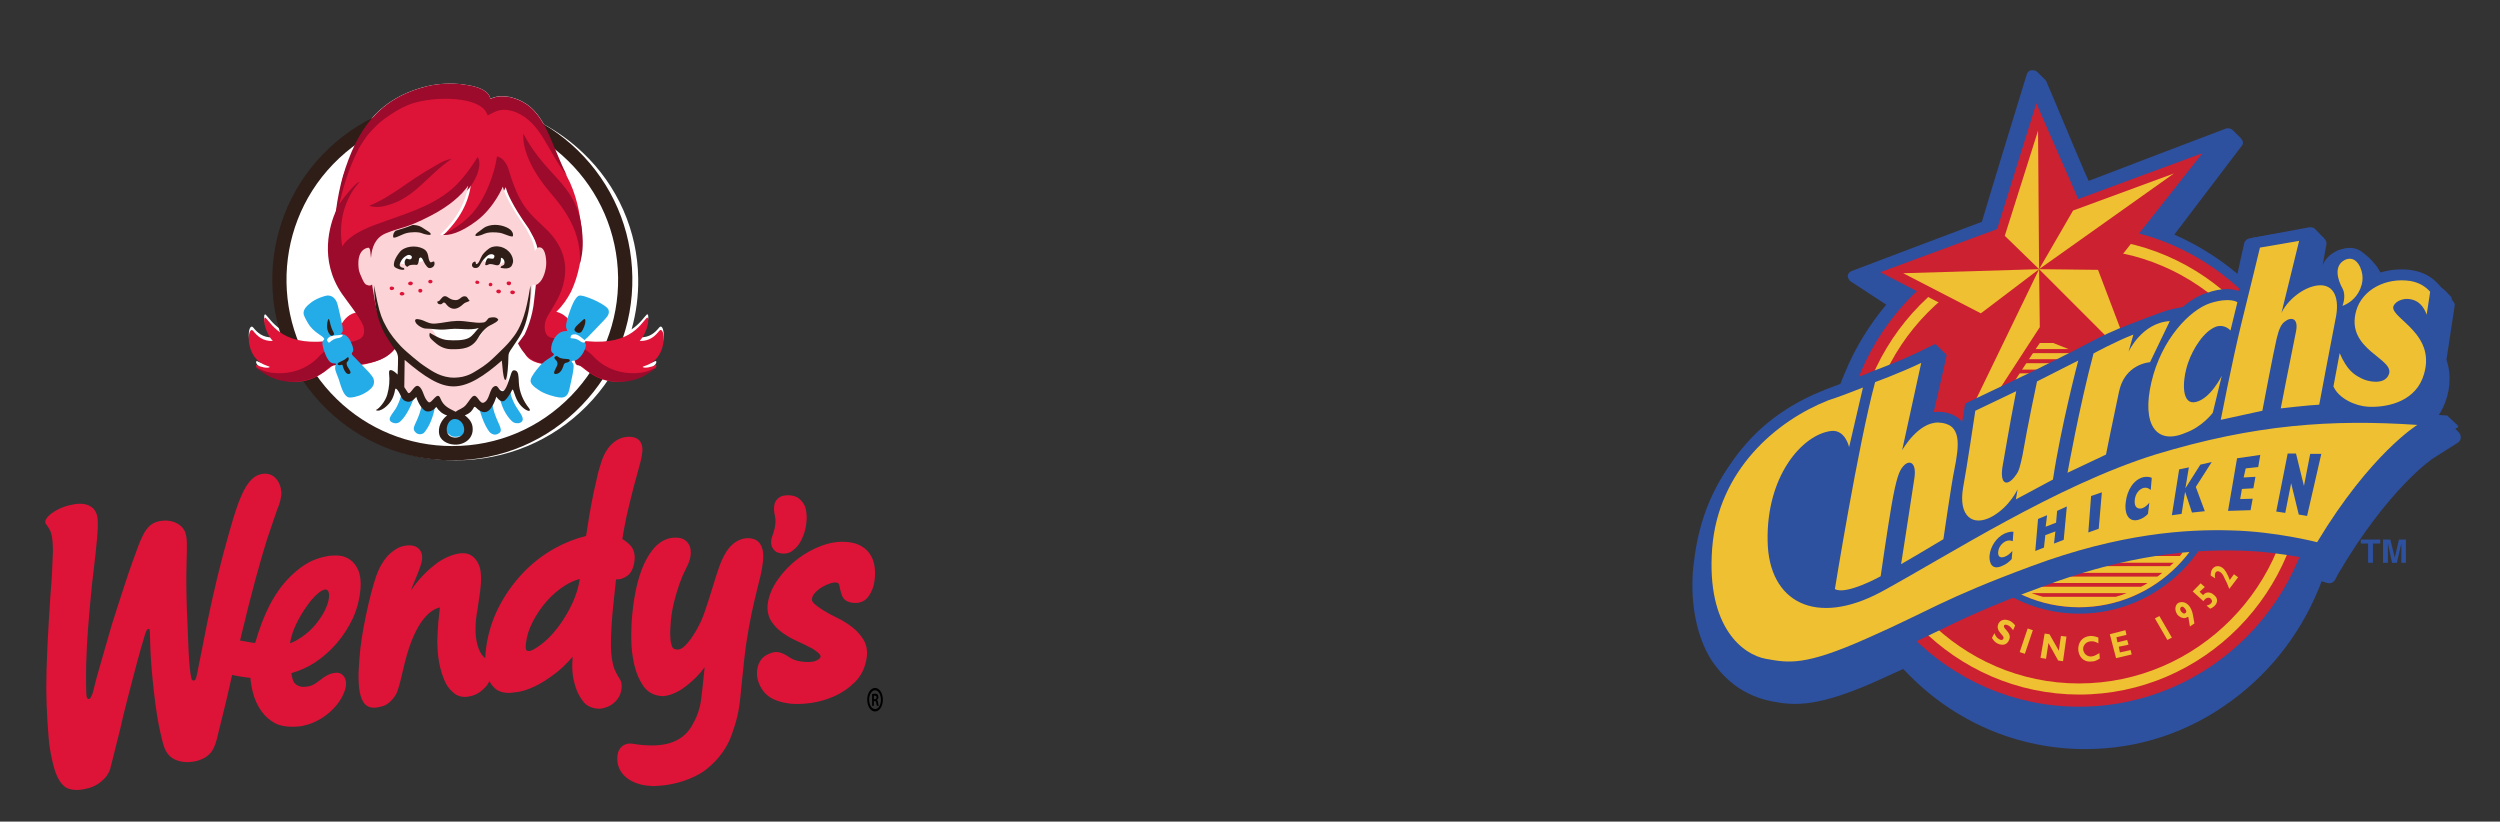
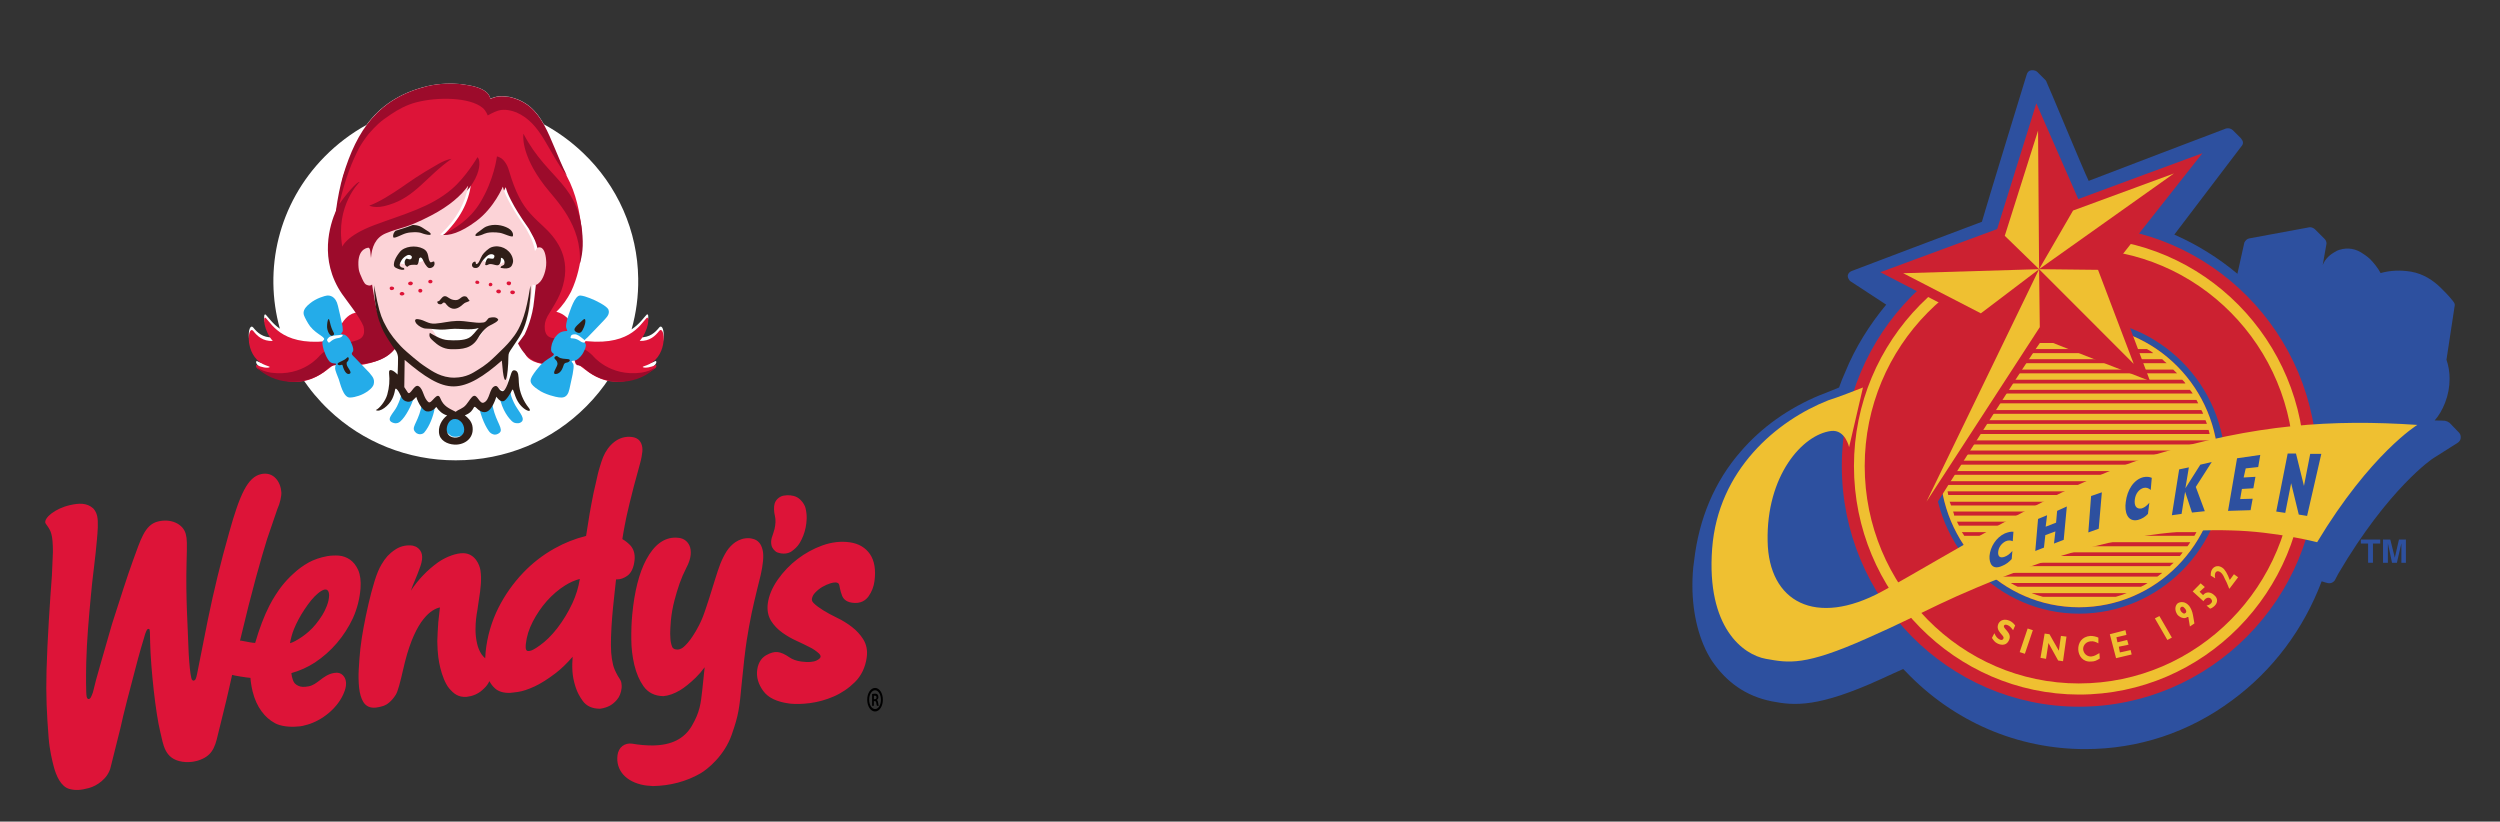
<svg xmlns="http://www.w3.org/2000/svg" width="356" height="117" viewBox="0 0 356 117" fill="none">
  <rect x="0" y="0" width="356" height="117" fill="#333333" stroke="none" />
  <path d="M81.51 85.893C80.924 87.159 80.2 88.355 79.353 89.459C78.561 90.475 77.742 91.286 76.92 91.872C76.205 92.387 75.607 92.783 75.117 92.695C74.8 92.614 74.842 92.047 74.881 91.681C74.992 90.636 75.323 89.581 75.86 88.539C76.406 87.476 77.08 86.485 77.865 85.59C78.662 84.701 79.528 83.957 80.443 83.382C81.162 82.929 81.873 82.614 82.568 82.444C82.376 83.638 82.02 84.799 81.51 85.893ZM90.082 62.242C88.029 61.913 86.545 63.501 85.894 65.066C85.663 65.615 85.599 65.898 85.378 66.606C85.156 67.302 85.068 67.828 84.898 68.547C84.766 69.105 84.638 69.664 84.515 70.223C84.375 70.873 84.358 70.974 84.177 71.961C84.02 72.79 83.879 73.621 83.754 74.455C83.654 75.113 83.556 75.658 83.459 76.317C81.892 76.706 80.383 77.304 78.972 78.096C77.311 79.019 75.797 80.193 74.483 81.577C73.082 83.046 71.902 84.718 70.982 86.537C69.992 88.507 69.372 90.646 69.153 92.846C69.122 93.144 69.102 93.442 69.093 93.741C68.903 93.573 68.715 93.389 68.565 93.161C68.261 92.689 68.046 92.164 67.929 91.612C67.791 91.013 67.708 90.26 67.713 89.67C67.719 89.02 67.743 88.603 67.789 88.174C67.837 87.714 67.905 87.256 67.992 86.802C68.038 86.528 68.071 86.275 68.104 86.028C68.126 85.865 68.147 85.706 68.174 85.549C68.469 83.719 68.598 82.493 68.42 81.244C68.302 80.416 67.645 78.826 65.996 78.774C65.866 78.77 65.732 78.774 65.59 78.789C64.48 78.895 63.182 79.513 62.388 80.073C60.86 81.165 59.544 82.536 58.507 84.114C58.666 83.622 58.876 83.129 59.079 82.652C59.223 82.326 59.359 81.996 59.486 81.663C59.755 80.968 60.035 80.253 60.098 79.676C60.154 79.157 60.072 78.734 59.86 78.422C59.694 78.173 59.466 77.972 59.2 77.839C58.944 77.723 58.684 77.665 58.43 77.665C57.674 77.628 56.926 77.834 56.293 78.255C55.887 78.519 55.513 78.831 55.178 79.184C54.862 79.548 54.581 79.942 54.337 80.36C53.987 80.933 53.659 81.716 53.338 82.753C53.016 83.805 52.732 84.869 52.486 85.942C52.221 87.078 51.983 88.22 51.771 89.367C51.584 90.355 51.433 91.349 51.318 92.348C51.213 93.332 51.136 94.319 51.086 95.307C51.032 96.186 51.05 97.067 51.137 97.943C51.229 98.766 51.425 99.436 51.721 99.936C52.094 100.558 52.702 100.846 53.491 100.765L53.528 100.762C53.675 100.741 54.188 100.666 54.666 100.498C55.108 100.342 55.779 99.855 56.347 98.949C56.675 98.432 57.01 97.065 57.41 95.333C57.504 94.936 57.589 94.571 57.661 94.281C59.234 88.045 61.518 86.736 62.646 86.496L62.412 88.607C62.356 89.526 62.292 90.341 62.272 91.307C62.297 93.136 62.476 94.181 62.696 95.09C62.943 96.125 63.405 97.376 63.968 98.031C64.626 98.799 65.262 99.303 66.41 99.234C66.416 99.234 66.423 99.234 66.429 99.232H66.438C66.937 99.161 67.19 99.118 67.728 98.889C68.272 98.625 68.526 98.432 69 97.966C69.34 97.634 69.544 97.312 69.686 96.994C69.894 97.38 70.158 97.724 70.481 98.02C70.986 98.479 71.71 98.694 72.634 98.664L72.698 98.661C72.8 98.655 73.021 98.631 73.734 98.533C74.387 98.445 75.178 98.183 76.094 97.764C76.988 97.352 78.007 96.708 79.128 95.854C79.914 95.252 80.725 94.47 81.543 93.522C81.462 94.85 81.398 96.116 81.969 97.854C82.203 98.569 82.509 99.155 82.985 99.816C83.516 100.543 84.325 100.913 85.4 100.923H85.405L85.531 100.913C86.041 100.827 86.463 100.692 86.821 100.501C87.184 100.307 87.529 100.022 87.842 99.657C88.22 99.217 88.445 98.651 88.519 97.968C88.539 97.762 88.53 97.528 88.484 97.245C88.44 96.972 88.303 96.76 88.161 96.539C88.098 96.447 88.037 96.352 87.981 96.254C87.625 95.623 87.4 95.101 87.299 94.659C87.028 93.504 86.959 92.534 87.011 90.667C87.035 89.775 87.103 88.798 87.173 87.867C87.243 86.955 87.345 86.022 87.45 85.034L87.658 83.107C87.68 82.877 87.702 82.678 87.726 82.504L87.855 82.506C88.327 82.511 88.821 82.347 89.313 82.004C89.892 81.594 90.244 80.849 90.359 79.788C90.455 78.884 90.235 78.148 89.704 77.601C89.38 77.276 89.016 76.995 88.622 76.763C88.679 76.42 88.736 76.098 88.779 75.802C88.836 75.422 88.897 75.09 88.96 74.817C89 74.626 89.037 74.435 89.076 74.242C89.107 74.077 89.135 73.914 89.17 73.757C89.179 73.722 89.824 70.663 91.115 66.107C91.323 65.368 91.421 64.8 91.47 64.323C91.544 63.624 91.378 62.45 90.082 62.242ZM108.592 78.294C108.696 78.719 108.716 79.242 108.655 79.888C108.585 80.564 108.472 81.235 108.318 81.897C108.31 81.925 107.389 85.596 107.024 87.354C106.734 88.753 106.555 89.844 106.347 91.11C106.343 91.136 106.34 91.165 106.332 91.193C106.133 92.429 105.823 95.174 105.641 97.112C105.287 100.855 105.204 101.747 104.192 104.631C103.16 107.58 100.793 109.535 99.688 110.162C97.688 111.297 95.437 111.887 92.991 111.937H92.973C92.838 111.922 92.703 111.911 92.567 111.902C92.302 111.883 91.999 111.863 91.71 111.81C89.14 111.342 87.656 109.685 87.933 107.539C88.08 106.417 88.941 105.733 90.053 105.902C91 106.071 91.961 106.155 92.923 106.155C95.591 106.125 97.421 105.228 98.516 103.363C99.659 101.421 99.795 100.144 99.991 98.376C100.013 98.147 100.039 97.912 100.066 97.664C100.173 96.752 100.254 95.908 100.343 95.02C99.962 95.542 99.54 96.032 99.082 96.485C98.258 97.281 97.502 97.889 96.829 98.296C96.024 98.775 95.237 99.056 94.49 99.131L94.466 99.132L94.44 99.131C93.212 99.105 92.267 98.623 91.623 97.702C91.057 96.904 90.622 95.897 90.335 94.709C90.048 93.501 89.901 92.263 89.898 91.02C89.885 89.764 89.929 88.586 90.031 87.519C90.344 84.206 91.017 81.564 92.029 79.68C93.15 77.581 94.576 76.519 96.265 76.558C96.357 76.558 96.486 76.573 96.726 76.6C97.036 76.639 97.331 76.758 97.583 76.945C97.835 77.132 98.036 77.381 98.168 77.669C98.341 78.027 98.4 78.47 98.352 79.019C98.297 79.577 98.09 80.189 97.718 80.89C97.359 81.594 97.045 82.322 96.779 83.068C96.501 83.868 96.255 84.679 96.044 85.5C95.791 86.453 95.619 87.426 95.53 88.408C95.497 88.772 95.472 89.135 95.456 89.5C95.424 89.99 95.429 90.482 95.469 90.972C95.491 91.369 95.577 91.76 95.723 92.129C95.797 92.312 96.033 92.438 96.107 92.453C96.219 92.481 96.334 92.496 96.45 92.498C96.686 92.498 96.929 92.419 97.17 92.266C97.355 92.146 97.804 91.754 98.334 91.032C98.704 90.522 99.416 89.457 100.002 88.043C100.278 87.384 100.629 86.305 100.999 85.161C101.418 83.875 102.151 81.348 102.574 80.29C102.846 79.614 103.145 79.021 103.49 78.474C103.803 77.983 104.312 77.474 104.71 77.21C105.304 76.811 105.964 76.603 106.701 76.641C106.867 76.65 107.046 76.691 107.28 76.751C107.595 76.835 107.878 77.012 108.095 77.259C108.316 77.497 108.478 77.835 108.592 78.294ZM109.883 77.751C109.781 77.364 109.787 76.955 109.901 76.572C109.966 76.347 110.172 75.824 110.294 75.332C110.438 74.682 110.497 74.034 110.34 73.429C110.204 72.897 110.17 72.126 110.316 71.684C110.539 71.012 111.151 70.654 111.585 70.579C112.242 70.467 112.899 70.51 113.454 70.787C114.062 71.09 114.578 71.824 114.707 72.356C114.984 73.478 114.859 74.375 114.729 75.09C114.573 75.895 114.276 76.665 113.852 77.364C113.585 77.819 113.136 78.212 112.753 78.493C112.281 78.835 111.507 78.965 110.694 78.665C110.322 78.526 109.951 78.027 109.883 77.751ZM123.423 93.603C123.228 95.037 122.653 96.23 121.718 97.151C120.845 98.012 119.823 98.702 118.703 99.187C117.619 99.657 116.476 99.973 115.307 100.127C114.273 100.254 113.37 100.282 112.626 100.207C112.556 100.202 112.488 100.192 112.425 100.185C110.626 99.951 109.402 99.37 108.685 98.391C107.973 97.413 107.685 96.402 107.826 95.38C107.991 94.166 108.618 93.577 109.112 93.299C109.713 92.957 110.237 92.811 110.705 92.852C110.724 92.854 110.742 92.856 110.76 92.861C111.23 92.915 111.774 93.161 112.42 93.606C112.851 93.912 113.43 94.114 114.14 94.21C115.098 94.335 115.823 94.282 116.291 94.047C116.628 93.884 116.825 93.702 116.845 93.535C116.856 93.46 116.878 93.307 116.619 93.058C116.235 92.704 115.804 92.408 115.338 92.18C114.772 91.889 114.151 91.588 113.435 91.258C112.723 90.939 112.045 90.548 111.409 90.092C110.749 89.62 110.215 89.062 109.818 88.438C109.367 87.717 109.206 86.865 109.339 85.905C109.488 84.805 109.968 83.672 110.753 82.54C112.33 80.294 114.549 78.594 117.107 77.669C118.449 77.189 119.783 77.038 121.066 77.233C122.301 77.418 123.254 77.989 123.893 78.922C124.531 79.865 124.741 81.165 124.521 82.781C124.42 83.547 124.135 84.276 123.692 84.905C123.32 85.431 122.605 86.032 121.295 85.82C120.406 85.685 120.048 85.197 119.906 84.807C119.78 84.489 119.679 84.141 119.605 83.781C119.554 83.543 119.541 83.234 119.388 83.073C119.245 82.968 119.068 82.923 118.894 82.946C118.894 82.946 118.691 82.935 118.251 83.064C117.85 83.19 117.463 83.362 117.1 83.577C116.713 83.804 116.361 84.088 116.057 84.419C115.836 84.645 115.685 84.93 115.621 85.242C115.6 85.378 115.587 85.612 115.872 85.891C116.226 86.232 116.684 86.575 117.233 86.912C117.786 87.255 118.421 87.599 119.176 87.964C119.927 88.322 120.641 88.758 121.303 89.268C121.961 89.775 122.504 90.367 122.914 91.017C123.384 91.764 123.559 92.635 123.423 93.603ZM45.891 87.599C45.279 88.562 44.666 89.313 44.016 89.889C43.419 90.428 42.76 90.892 42.054 91.271C41.814 91.409 41.559 91.517 41.293 91.593C41.396 91.017 41.588 90.243 41.853 89.601C42.244 88.648 42.748 87.708 43.346 86.807C44.054 85.745 44.628 85.049 45.212 84.551C45.618 84.202 45.974 83.995 46.241 83.95C46.836 83.845 46.868 84.627 46.864 84.783C46.86 85.725 46.337 86.888 45.891 87.599ZM49.836 79.689C49.356 79.356 48.814 79.163 48.232 79.116C47.734 79.083 47.126 79.109 46.674 79.184L46.641 79.188C45.673 79.354 44.659 79.701 43.942 80.105C43.172 80.536 42.456 81.059 41.809 81.663C41.151 82.252 40.55 82.902 40.012 83.605C39.643 84.101 38.944 85.103 38.375 86.219C37.608 87.721 36.941 89.468 36.336 91.552C35.958 91.552 35.132 91.382 34.754 91.307C34.617 91.275 34.478 91.25 34.338 91.232L34.177 91.228C35.928 83.835 37.147 79.648 38.039 76.748L39.492 72.501C39.872 71.699 40.102 70.602 40.065 70.094C39.966 68.611 38.959 67.113 37.167 67.516C35.269 67.943 34.148 70.401 32.636 75.819C31.471 79.909 30.46 84.043 29.605 88.212C29.157 90.457 28.709 92.702 28.267 94.947L28.068 95.958C27.917 96.659 27.837 96.859 27.594 96.915C27.473 96.944 27.32 96.857 27.249 96.571C27.091 95.944 26.958 94.644 26.864 92.977C26.744 89.138 26.429 85.161 26.566 80.128C26.645 77.251 26.641 76.789 26.455 76.053C26.097 74.628 24.359 73.781 22.466 74.268C20.571 74.757 20.014 76.918 18.921 79.865C18.183 81.862 17.064 85.41 15.953 88.854C14.911 92.419 13.685 96.786 13.685 96.786L13.457 97.693L13.23 98.599C12.959 99.337 12.865 99.483 12.684 99.535C12.5 99.586 12.397 99.434 12.341 99.209C12.227 98.762 12.245 95.9 12.28 94.391C12.351 91.316 12.645 87.977 12.928 84.991C13.09 82.835 13.634 79.066 13.798 76.91C13.855 76.261 13.912 75.577 13.927 75.115C13.963 73.742 13.871 73.079 13.281 72.399C12.356 71.573 11.23 71.637 9.93 71.937C7.838 72.42 6.271 73.737 6.457 74.459C6.486 74.568 6.595 74.673 6.702 74.832C7.019 75.298 7.185 75.56 7.312 76.032C7.464 76.588 7.535 77.358 7.534 78.6L7.393 81.938C7.13 85.298 6.732 91.35 6.625 95.49C6.533 99.065 6.651 101.546 6.927 105.082C7.067 106.859 7.438 108.31 7.637 109.091C7.991 110.488 8.689 112.04 9.899 112.351C10.796 112.582 11.49 112.527 12.671 112.213C13.759 111.926 15.401 110.872 15.765 109.211L17.153 103.661C17.566 101.685 18.5 98.185 19.297 95.148C19.758 93.341 20.353 91.318 20.674 90.27C20.866 89.74 20.959 89.595 21.081 89.564C21.205 89.532 21.278 89.573 21.306 89.687C21.331 89.798 21.344 89.911 21.343 90.024L21.356 90.399L21.382 91.537C21.474 95.253 22.174 101.646 22.831 104.262C23.26 105.971 23.384 108.084 25.977 108.471C27.176 108.655 28.173 108.31 28.173 108.31C30.087 107.718 30.582 106.599 31.012 104.687C31.292 103.477 32.157 100.144 32.63 97.998C32.774 97.346 32.914 96.719 33.054 96.105C33.405 96.219 34.998 96.472 35.663 96.53C35.67 96.734 35.681 96.841 35.702 96.972L35.75 97.314C35.774 97.479 35.792 97.629 35.827 97.794L35.965 98.44C36.242 99.563 36.673 100.52 37.243 101.286C37.796 102.033 38.367 102.541 39.156 102.981C39.907 103.396 41.192 103.578 42.41 103.451C42.61 103.447 42.809 103.424 43.004 103.381L43.253 103.333L43.255 103.321C43.435 103.28 43.656 103.226 43.826 103.176C45.739 102.617 48.202 100.891 49.089 98.361C49.436 97.365 49.242 96.741 49.019 96.393C48.907 96.211 48.753 96.061 48.569 95.956C48.386 95.851 48.179 95.795 47.968 95.792C47.832 95.795 47.697 95.808 47.563 95.831C46.729 95.966 46.099 96.445 45.544 96.869C45.042 97.251 44.569 97.612 43.979 97.728C43.306 97.859 42.847 97.842 42.458 97.648C42.025 97.43 41.877 97.269 41.702 96.82C41.592 96.506 41.52 96.18 41.49 95.848C42.678 95.522 43.81 95.012 44.845 94.337C46.01 93.566 47.064 92.634 47.976 91.567C48.889 90.497 49.657 89.306 50.256 88.026C50.855 86.692 51.221 85.262 51.338 83.8C51.416 82.736 51.303 81.856 51.01 81.182C50.708 80.519 50.313 80.015 49.836 79.689Z" fill="#DD1438" />
  <path d="M37.469 51.303C37.971 51.559 38.536 51.639 38.382 51.735C38.102 51.904 37.126 51.733 36.664 51.449C36.463 51.325 36.388 51.611 36.57 51.841C36.66 51.973 36.767 52.09 36.889 52.193C38.669 53.72 40.962 54.177 43.03 53.827C44.108 55.474 45.375 56.993 46.808 58.355C51.65 62.982 58.144 65.565 64.901 65.551C71.992 65.551 78.616 62.801 83.549 57.808C84.777 56.566 85.859 55.224 86.792 53.801C88.89 54.186 91.233 53.74 93.044 52.186C93.166 52.083 93.273 51.964 93.363 51.832C93.545 51.602 93.47 51.316 93.267 51.441C92.803 51.725 91.827 51.897 91.551 51.727C91.399 51.631 91.962 51.552 92.463 51.296C95.166 49.959 94.677 45.746 93.877 46.625C93.299 47.337 92.542 48.087 91.094 48.041C92.407 46.542 92.537 44.433 92.082 44.808C91.656 45.239 91.087 46.14 89.938 46.9C90.595 44.574 90.92 42.14 90.88 39.659C90.838 36.309 90.119 32.999 88.764 29.923C87.41 26.847 85.447 24.066 82.989 21.739C81.332 20.16 79.469 18.803 77.45 17.703C76.359 15.754 74.986 14.341 72.522 13.791C71.367 13.635 70.785 13.651 69.837 14.057C69.763 13.757 69.613 13.48 69.401 13.251C68.362 12.243 66.481 12.123 65.559 11.968C64.473 11.865 62.577 11.836 60.77 12.285C56.827 13.266 54.139 15.143 52.192 17.782C50 18.995 47.997 20.512 46.246 22.287C39.617 28.994 37.507 38.389 39.854 46.813C38.797 46.076 38.258 45.228 37.852 44.815C37.398 44.441 37.527 46.548 38.84 48.048C37.392 48.094 36.633 47.346 36.055 46.632C35.255 45.751 34.769 49.967 37.469 51.303Z" fill="white" />
  <path d="M124.443 99.563H124.564C124.702 99.563 124.815 99.492 124.815 99.319C124.815 99.165 124.742 99.064 124.584 99.064C124.516 99.064 124.468 99.073 124.443 99.085V99.563ZM124.438 100.502H124.186V98.829C124.284 98.81 124.423 98.777 124.602 98.777C124.808 98.777 124.898 98.829 124.973 98.912C125.039 98.983 125.084 99.104 125.084 99.267C125.084 99.471 124.986 99.603 124.86 99.665V99.686C124.966 99.736 125.019 99.868 125.052 100.093C125.084 100.348 125.111 100.438 125.132 100.502H124.867C124.833 100.438 124.815 100.296 124.78 100.093C124.76 99.92 124.694 99.837 124.556 99.837H124.438V100.502ZM124.602 98.299C124.133 98.299 123.768 98.9 123.768 99.634C123.768 100.377 124.133 100.968 124.614 100.968C125.084 100.98 125.442 100.377 125.442 99.643C125.442 98.9 125.084 98.299 124.609 98.299H124.602ZM124.614 97.963C125.23 97.963 125.721 98.697 125.721 99.634C125.721 100.573 125.23 101.316 124.609 101.316C123.986 101.316 123.491 100.573 123.491 99.634C123.491 98.697 123.986 97.963 124.609 97.963H124.614Z" fill="black" />
-   <path d="M64.404 16.172C57.959 16.172 51.938 18.726 47.451 23.363C38.384 32.732 38.612 47.747 47.96 56.839C52.394 61.147 58.234 63.519 64.407 63.519C70.852 63.519 76.871 60.967 81.357 56.332C85.749 51.793 88.114 45.81 88.018 39.486C87.923 33.163 85.377 27.257 80.847 22.856C76.415 18.546 70.576 16.172 64.404 16.172ZM64.407 65.552C57.704 65.552 51.361 62.975 46.548 58.297C36.397 48.425 36.149 32.118 45.996 21.948C50.868 16.913 57.405 14.14 64.404 14.14C71.106 14.14 77.446 16.716 82.259 21.396C87.176 26.176 89.942 32.588 90.045 39.455C90.151 46.322 87.582 52.819 82.812 57.747C77.941 62.78 71.406 65.552 64.407 65.552Z" fill="#2F1E18" />
  <path fill-rule="evenodd" clip-rule="evenodd" d="M93.266 51.997C92.806 52.284 91.829 52.458 91.551 52.286C91.397 52.189 91.961 52.109 92.464 51.849C95.164 50.493 94.678 46.224 93.878 47.115C93.3 47.837 92.541 48.597 91.093 48.55C92.406 47.029 92.535 44.894 92.081 45.274C91.138 46.247 89.491 49.576 82.29 48.423C82.489 48.171 82.703 47.926 82.938 47.696C82.57 47.478 82.2 47.13 81.822 46.575C80.722 44.848 79.783 44.554 79.219 44.399C80.14 43.519 80.757 42.591 81.315 41.541C83.18 37.577 82.964 33.266 82.761 32.13C82.545 30.374 82.094 27.634 80.708 25.072C79.139 22.16 77.604 16.842 72.324 15.056C71.25 15.002 70.684 15.058 69.742 15.469C69.65 15.284 68.758 14.554 68.662 14.387C68.102 13.883 66.457 13.437 65.721 13.194C64.206 13.168 62.871 12.792 61.198 13.242C54.116 15.146 50.958 18.665 48.864 25.136C48.691 25.672 48.447 27.421 48.419 27.953C48.482 27.772 46.116 34.913 47.688 38.829C47.977 39.158 48.004 39.785 48.298 40.11C49.042 41.842 50.235 42.907 50.95 44.495C48.627 44.59 47.812 48.118 47.745 48.416C40.456 49.615 38.8 46.258 37.852 45.281C37.399 44.902 37.527 47.037 38.84 48.558C37.392 48.604 36.633 47.844 36.057 47.123C35.255 46.23 34.768 50.502 37.469 51.856C37.972 52.114 38.535 52.197 38.382 52.292C38.103 52.465 37.127 52.292 36.667 52.004C36.451 51.87 36.376 52.21 36.611 52.45C43.564 57.044 46.766 51.991 47.825 51.845C51.66 52.942 58.458 50.248 55.442 47.924C54.621 46.648 53.384 44.459 53.337 41.935C53.168 40.517 53.333 40.078 51.767 40.209C52.323 38.487 52.894 36.978 52.317 34.36C52.214 34.396 52.107 34.491 52.028 34.566C55.117 31.566 61.211 31.209 64.544 27.931C64.976 27.183 66.683 26.935 67.092 26.158C66.713 28.853 65.505 31.226 62.995 33.608C62.995 33.608 64.76 33.613 66.163 32.618C68.555 30.919 69.676 28.855 71.327 27.073C71.336 26.985 71.79 26.582 71.772 26.472C72.044 26.608 72.57 27.041 72.745 27.312C74.696 30.312 73.111 29.578 75.268 32.306C75.394 32.449 75.627 33.071 75.749 33.223C76.219 34.101 76.442 34.644 77.041 35.455C77.817 35.986 77.663 36.884 78.117 38.414C77.982 40.314 77.591 41.795 76.318 42.64C76.249 44.295 74.844 48.135 74.844 48.135C74.97 48.515 73.37 51.055 77.148 51.821C78.14 52.021 79.638 51.823 80.911 51.599C81.015 50.782 81.291 50.007 81.702 49.29C81.672 49.521 81.649 49.755 81.649 49.994C81.649 50.648 81.771 51.278 81.993 51.868C82.032 51.856 82.07 51.849 82.108 51.838C83.167 51.984 86.37 57.037 93.322 52.443C93.557 52.202 93.482 51.862 93.266 51.997Z" fill="#DD1438" />
  <path d="M73.171 57.317C72.886 56.693 72.695 56.273 72.706 55.722C72.669 55.633 72.565 55.554 72.43 55.493L72.441 56.134L71.242 55.67C71.127 55.822 71.064 56.043 71.103 56.355C71.494 58.537 72.576 59.662 72.854 59.937C73.143 60.223 73.369 60.249 73.621 60.266C73.935 60.291 74.15 60.2 74.342 60C74.774 59.397 73.695 58.458 73.171 57.317ZM60.782 58.038L60.133 57.328C59.684 59.95 58.66 60.644 58.982 61.309C59.084 61.518 59.319 61.693 59.319 61.693C59.48 61.788 59.63 61.832 59.773 61.837C59.999 61.835 60.235 61.786 60.413 61.59C61.174 60.707 61.704 59.231 61.871 58.278C61.906 58.074 61.908 57.87 61.884 57.671L60.782 58.038ZM58.553 56.787L57.491 56.548L57.361 55.935C57.277 56.025 57.205 56.124 57.148 56.231C57.039 56.631 56.948 56.999 56.531 57.87C56.069 58.839 54.715 59.857 56.095 60.243C56.538 60.346 56.807 60.179 56.987 60.027C57.817 59.319 58.575 57.707 58.91 56.734C58.97 56.555 59.01 56.373 59.038 56.184L58.553 56.787ZM69.361 58.075L68.105 57.446C68.483 59.528 69.28 60.998 69.724 61.53C69.9 61.723 70.138 61.846 70.406 61.89C70.584 61.897 70.71 61.876 70.864 61.8C70.864 61.8 71.2 61.655 71.281 61.439C71.537 60.765 70.345 59.647 70.04 57.111L69.361 58.075ZM64.346 62.136C65.665 62.45 66.842 61.49 66.866 61.162C66.883 60.904 66.199 59.867 65.945 59.639C65.791 59.497 65.241 59.136 64.513 59.373C64.11 59.501 63.327 60.258 63.341 60.962C63.35 61.539 64.346 62.136 64.346 62.136Z" fill="#24ACE9" />
  <path fill-rule="evenodd" clip-rule="evenodd" d="M55.371 29.172C59.166 28.045 60.749 25.071 64.315 22.614C63.723 22.693 62.993 23.022 62.495 23.303C59.486 25.013 58.536 25.754 57.134 26.712C55.722 27.676 53.903 28.825 52.585 29.28C52.585 29.28 53.527 29.79 55.371 29.172ZM72.53 13.811C71.374 13.653 70.789 13.669 69.844 14.079C69.737 13.695 69.573 13.437 69.406 13.265C68.365 12.245 66.483 12.124 65.56 11.969C64.471 11.865 62.574 11.835 60.764 12.289C53.884 14.018 50.814 18.495 48.853 25.013C48.457 26.332 48.071 28.228 47.84 30.015C46.988 31.954 45.372 36.973 48.69 41.838C49.286 42.713 51.254 45.144 51.765 46.475C52.476 49.688 48.391 47.768 45.522 50.651C45.522 50.651 43.161 53.686 38.584 53.068C37.803 52.938 37.101 52.709 36.54 52.254C36.61 52.362 36.694 52.457 36.862 52.612C39.766 55.128 44.041 54.768 46.473 52.686C47.007 52.232 47.022 51.943 48.844 51.941C52.015 51.938 54.867 51.71 56.523 49.313C55.236 47.649 54.655 47.064 54.154 46.036C54.154 45.516 53.993 44.842 53.581 43.972C53.316 40.728 52.974 40.303 53.029 38.678C52.899 36.599 52.995 34.204 55.168 33.316C57.354 32.423 57.937 32.701 61.659 30.787C68.532 27.255 68.699 22.925 67.99 22.384C67.99 22.384 66.391 25.16 64.355 26.911C61.311 29.527 57.441 30.505 53.35 32.036C49.241 33.575 48.746 35.132 48.746 35.132C47.71 29.293 51.211 25.911 51.211 25.911C50.859 25.791 49.096 27.883 48.312 29.084C49.188 25.283 50.156 22.976 51.13 21.078C51.386 20.612 51.966 19.733 52.487 19.076C53.581 17.856 54.057 17.349 55.696 16.264C56.724 15.582 57.86 14.943 59.262 14.576C62.322 13.774 66.907 13.839 68.729 15.36C69.224 15.778 69.449 16.441 69.449 16.441C69.449 16.441 70.329 15.934 70.953 15.748C71.84 15.483 72.883 15.744 73.541 16.008C77.153 17.595 77.995 21.625 80.724 25.009C78.031 19.551 77.476 14.923 72.53 13.811ZM77.57 26.462C79.127 28.485 82.933 32.017 82.557 37.584C82.557 37.584 83.042 36.174 82.982 34.334C82.738 26.125 78.076 25.808 74.538 19.044C74.538 19.044 74.006 21.823 77.57 26.462ZM93.393 52.247C93.321 52.355 93.239 52.45 93.071 52.604C90.169 55.122 85.892 54.761 83.46 52.677C83.054 52.333 82.946 52.083 82.116 51.982C81.826 51.319 81.666 50.602 81.666 49.855C81.666 49.615 81.687 49.381 81.721 49.146C81.388 49.723 81.145 50.338 81.01 50.978C80.911 50.984 80.811 51.137 80.706 51.167C77.235 52.498 75.136 51.604 73.763 48.906C73.885 48.731 74.613 47.796 74.707 47.619C74.985 47.015 75.835 45.203 76.064 42.747C76.457 39.476 76.442 38.724 76.562 37.923C76.745 36.362 76.739 35.962 76.403 34.848C76.108 33.93 75.863 33.614 75.31 32.573C73.936 30.6 73.414 29.759 72.763 28.503C72.297 27.604 72.156 27.168 72.013 26.654C72.013 26.654 70.755 29.688 68.163 31.593C65.947 33.222 64.244 33.748 62.992 33.519C64.907 32.446 66.883 31.271 68.338 28.911C70.378 25.607 70.761 22.277 70.761 22.277C70.761 22.277 70.895 22.268 71.308 22.495C71.618 22.669 72.19 23.249 72.476 24.285C72.583 24.678 73.017 26.106 73.543 27.287C74.495 29.414 75.397 30.431 77.324 32.193C79.2 33.91 81.029 36.342 80.339 39.92C79.939 42.002 78.997 43.296 77.957 45.05C77.617 45.723 77.504 46.226 77.591 46.954C77.878 48.868 79.794 47.829 82.204 48.416C82.037 48.636 81.884 48.865 81.745 49.103C82.638 49.373 83.574 49.805 84.409 50.643C84.409 50.643 86.772 53.679 91.349 53.063C92.129 52.93 92.833 52.699 93.393 52.247Z" fill="#9C0B2B" />
  <path fill-rule="evenodd" clip-rule="evenodd" d="M76.972 35.245C76.552 35.148 76.379 35.364 76.184 35.768C76.143 35.462 76.067 35.15 75.944 34.746C75.654 33.831 75.411 33.516 74.866 32.479C73.506 30.515 72.991 29.676 72.346 28.426C71.885 27.53 71.746 27.096 71.605 26.584C71.605 26.584 70.363 29.606 67.799 31.503C65.608 33.127 63.926 33.65 62.686 33.422C65.043 31.177 66.238 28.942 66.676 26.434C65.706 27.792 64.058 29.309 61.369 30.7C57.689 32.607 57.113 32.331 54.954 33.219C53.422 33.848 52.935 35.241 52.828 36.736C52.807 36.501 52.783 36.286 52.759 36.109C52.718 35.256 52.484 35.271 52.484 35.271C52.484 35.271 51.123 35.289 51.034 37.298C51.008 38.537 51.227 38.888 51.41 39.311C51.614 39.786 51.848 40.385 52.151 40.533C52.67 40.78 52.898 40.611 52.982 40.507C52.991 40.565 53.002 40.622 53.012 40.68C53.021 40.737 53.032 40.797 53.039 40.862C53.052 40.947 53.065 41.038 53.082 41.134C53.508 43.848 53.909 45.483 54.604 46.517C54.66 46.656 54.719 46.794 54.781 46.931C54.931 47.189 55.078 47.426 55.212 47.638C55.665 47.988 55.894 48.348 55.942 48.701C55.97 48.736 56 48.773 56.028 48.81C56.113 48.92 56.2 49.031 56.293 49.151C56.284 49.163 56.277 49.174 56.269 49.185C56.338 49.248 56.407 49.313 56.479 49.37C56.756 49.678 57.044 49.934 57.308 50.149L57.147 55.412L57.321 56.275L58.384 56.527L58.895 55.859L60.62 57.851L62.116 57.328C62.116 57.328 62.478 57.475 62.783 57.744C63.088 58.011 64.972 58.846 64.972 58.846L65.844 58.506L66.949 57.679L67.397 56.924L69.222 57.89L70.958 55.282L72.311 55.837L72.218 49.879C72.385 49.702 72.547 49.521 72.707 49.337C73.225 48.74 73.829 48.107 74.284 47.432C74.299 47.395 74.32 47.354 74.338 47.31C74.344 47.299 74.349 47.289 74.353 47.278C74.37 47.241 74.388 47.202 74.407 47.159C74.416 47.137 74.427 47.113 74.437 47.089C74.452 47.053 74.468 47.02 74.483 46.983C74.498 46.95 74.513 46.913 74.528 46.877C74.543 46.844 74.556 46.812 74.571 46.777C74.587 46.736 74.606 46.692 74.623 46.647C74.636 46.614 74.649 46.582 74.663 46.547C74.682 46.499 74.703 46.445 74.721 46.393C74.734 46.36 74.747 46.328 74.76 46.293C74.781 46.237 74.803 46.178 74.823 46.117C74.836 46.083 74.849 46.052 74.861 46.017C74.883 45.953 74.905 45.887 74.927 45.82C74.939 45.785 74.95 45.751 74.963 45.716C74.985 45.648 75.007 45.577 75.028 45.507C75.041 45.469 75.052 45.432 75.063 45.395C75.085 45.321 75.108 45.245 75.128 45.167C75.139 45.128 75.15 45.091 75.162 45.052C75.182 44.976 75.202 44.894 75.225 44.815C75.236 44.774 75.245 44.733 75.256 44.688C75.277 44.609 75.295 44.525 75.314 44.444C75.325 44.397 75.334 44.355 75.345 44.308C75.364 44.225 75.381 44.138 75.398 44.052C75.407 44.004 75.418 43.958 75.427 43.909C75.444 43.82 75.459 43.729 75.474 43.639C75.483 43.589 75.491 43.542 75.5 43.492C75.515 43.394 75.529 43.29 75.543 43.188C75.548 43.145 75.556 43.104 75.561 43.06C75.578 42.913 75.595 42.765 75.609 42.613C75.712 41.75 75.786 41.064 75.844 40.506C75.989 40.602 76.329 40.728 76.776 40.263C77.332 39.808 77.806 38.469 77.785 37.38C77.765 36.425 77.533 35.375 76.972 35.245Z" fill="#FCD3D7" />
  <path d="M48.817 47.048C48.814 46.665 48.761 46.284 48.661 45.915C48.528 45.225 48.393 44.759 48.122 43.549C47.799 42.11 46.908 42.061 46.578 42.085C46.321 42.105 44.995 42.465 44.106 43.232C43.177 43.964 43.163 44.498 43.28 44.878C43.372 45.179 43.82 46.022 44.166 46.477C45.153 47.73 46.631 48.046 46.016 48.492C45.837 48.694 45.885 49.039 46.096 49.819C46.266 50.302 46.431 50.728 46.598 51.001C46.759 51.231 46.904 51.686 47.535 51.746C47.693 51.763 47.885 51.75 47.842 51.855C47.761 52.045 47.713 52.295 47.721 52.501C47.732 52.769 48.087 53.604 48.244 54.017C48.425 54.496 48.858 56.629 49.82 56.61C50.258 56.605 50.692 56.491 51.068 56.364C51.961 56.091 53.08 55.323 53.218 54.716C53.418 53.852 52.883 53.494 52.608 53.09C52.082 52.521 50.914 51.341 50.579 50.972C50.501 50.886 50.403 50.801 50.286 50.682C49.96 50.346 50.125 50.25 50.272 50.03C50.449 49.652 49.93 48.586 49.799 48.375C49.583 48.033 49.223 47.637 48.9 47.631C48.225 47.517 48.813 47.462 48.817 47.048Z" fill="#24ACE9" />
  <path d="M48.357 51.569C49.179 51.184 49.157 51.17 49.46 50.893C49.554 50.805 49.795 50.95 49.574 51.377C49.479 51.551 49.333 51.469 49.364 51.855C49.404 52.351 50.322 53.104 49.704 53.248C49.142 53.376 48.82 52.185 48.776 52.013C48.728 51.846 48.481 52.028 48.357 52.015C48.092 51.985 47.875 51.797 48.357 51.569ZM46.583 46.682C46.661 47.355 47.124 48.119 47.506 47.696C47.749 47.428 47.285 47.355 46.959 45.796C46.749 44.783 46.523 46.161 46.583 46.682Z" fill="#2F1E18" />
  <path fill-rule="evenodd" clip-rule="evenodd" d="M48.151 47.73C47.654 47.772 47.059 47.805 46.799 48.072C46.543 48.339 46.504 48.409 46.685 48.667C46.865 48.928 46.953 48.712 47.242 48.502C47.529 48.292 47.88 48.174 48.116 48.147C48.379 48.115 48.699 48.004 48.791 47.773C48.86 47.595 48.617 47.692 48.151 47.73Z" fill="white" />
  <path d="M81.776 51.351C82.146 51.349 82.662 50.826 82.895 50.487C83.041 50.274 83.685 49.195 83.31 48.849C83.108 48.653 83.056 48.593 83.365 48.307C83.496 48.188 83.603 48.103 83.69 48.016C84.065 47.648 85.674 45.954 86.054 45.554C86.259 45.286 86.92 44.782 86.633 44.066C86.413 43.579 84.837 42.769 84.004 42.462C83.537 42.273 83.016 42.11 82.653 42.084C81.833 41.989 81.174 44.312 80.986 44.788C80.824 45.197 80.599 46.147 80.602 46.415C80.602 46.615 80.671 46.861 80.772 47.048C80.834 47.152 80.608 47.142 80.423 47.159C79.685 47.226 79.32 47.698 79.18 47.866C79.003 48.025 78.766 48.477 78.596 48.956C78.393 49.728 78.456 50.045 78.674 50.241C79.425 50.676 77.827 50.863 76.694 52.319C76.285 52.767 75.718 53.578 75.624 53.88C75.504 54.254 75.406 54.681 76.624 55.481C77.537 56.177 79.284 56.569 79.589 56.588C79.975 56.61 80.79 56.815 81.091 55.39C81.342 54.194 81.432 53.835 81.544 53.3C81.659 52.656 81.726 52.147 81.667 51.957C81.634 51.611 81.025 51.39 81.776 51.351Z" fill="#24ACE9" />
  <path d="M80.837 51.134C79.688 51.063 79.724 50.959 79.341 50.714C79.216 50.637 78.717 50.875 79.074 51.18C79.196 51.282 79.465 51.585 79.363 51.953C79.227 52.432 78.494 53.341 79.21 53.251C80.025 53.153 80.213 52.051 80.304 51.888C80.396 51.723 80.534 51.658 80.713 51.635C81.056 51.594 81.421 51.169 80.837 51.134ZM83.177 46.534C82.948 47.01 82.777 47.653 82.113 47.315C81.279 46.891 82.322 46.252 82.96 45.605C83.56 45.002 83.355 46.16 83.177 46.534Z" fill="#2F1E18" />
  <path fill-rule="evenodd" clip-rule="evenodd" d="M82.951 48.193C82.589 47.906 82.222 47.598 81.85 47.608C81.477 47.62 81.334 47.673 81.258 47.959C81.182 48.242 81.404 48.16 81.752 48.205C82.1 48.249 82.478 48.48 82.657 48.61C82.853 48.758 83.229 48.867 83.329 48.71C83.427 48.555 83.292 48.464 82.951 48.193ZM62.123 47.858C62.123 47.858 61.602 46.663 61.065 46.696C62.009 46.689 63.247 46.871 64.181 46.806C64.329 46.799 64.627 46.687 64.773 46.675C66.23 46.536 67.947 46.923 69.287 46.551C68.828 46.955 68.548 47.928 67.888 48.234C67.179 48.565 65.539 48.659 64.516 48.604C63.483 48.549 62.847 48.212 62.123 47.858Z" fill="white" />
  <path d="M55.491 41.034C55.491 40.901 55.593 40.803 55.779 40.803C55.929 40.806 56.133 40.903 56.13 41.037C56.137 41.208 55.926 41.318 55.769 41.313C55.586 41.313 55.488 41.203 55.491 41.034ZM56.912 41.85C56.912 41.712 57.068 41.565 57.237 41.57C57.41 41.56 57.592 41.708 57.592 41.852C57.59 41.973 57.405 42.08 57.23 42.08C57.07 42.091 56.91 41.97 56.912 41.85ZM58.113 40.337C58.113 40.227 58.309 40.09 58.495 40.091C58.615 40.094 58.806 40.225 58.802 40.345C58.736 40.542 58.62 40.625 58.495 40.625C58.251 40.622 58.109 40.539 58.113 40.337ZM59.567 41.395C59.571 41.252 59.651 41.126 59.852 41.127C60.018 41.129 60.145 41.252 60.144 41.389C60.144 41.538 60.013 41.681 59.845 41.664C59.645 41.664 59.567 41.53 59.567 41.395ZM60.984 40.099C60.986 39.958 61.093 39.846 61.284 39.846C61.477 39.85 61.591 39.958 61.588 40.094C61.588 40.234 61.473 40.351 61.275 40.35C61.086 40.351 60.982 40.23 60.984 40.099ZM67.688 40.169C67.717 40.018 67.808 39.934 67.999 39.964C68.163 39.995 68.265 40.11 68.256 40.267C68.223 40.403 68.07 40.454 67.89 40.423C67.717 40.396 67.665 40.272 67.688 40.169ZM69.603 40.471C69.63 40.351 69.748 40.247 69.883 40.269C69.921 40.274 69.957 40.285 69.989 40.303C70.022 40.32 70.049 40.343 70.071 40.37C70.093 40.397 70.108 40.427 70.116 40.459C70.123 40.491 70.123 40.524 70.116 40.556C70.087 40.696 69.947 40.793 69.781 40.765C69.639 40.742 69.572 40.612 69.603 40.471ZM72.148 40.27C72.184 40.123 72.317 40.05 72.55 40.087C72.73 40.115 72.802 40.223 72.77 40.371C72.733 40.529 72.621 40.654 72.435 40.624C72.201 40.588 72.113 40.427 72.148 40.27ZM70.67 41.454C70.706 41.286 70.87 41.212 71.087 41.24C71.254 41.271 71.358 41.411 71.325 41.559C71.292 41.696 71.134 41.803 70.977 41.775C70.75 41.741 70.639 41.591 70.67 41.454ZM72.665 41.575C72.703 41.411 72.862 41.341 73.052 41.376C73.231 41.396 73.36 41.52 73.32 41.674C73.287 41.819 73.109 41.92 72.945 41.894C72.751 41.864 72.629 41.724 72.665 41.575Z" fill="#DD1438" />
  <path d="M58.574 35.495C57.613 35.741 56.895 36.418 56.606 37.094C56.604 37.289 57.138 37.494 57.155 37.569C57.413 37.637 58.296 37.496 58.606 37.499C59.654 37.51 60.847 37.067 60.546 36.52C60.546 36.52 59.537 35.249 58.574 35.495ZM72.174 37.144C72.439 36.756 71.262 35.309 70.51 35.377C69.757 35.447 69.195 35.706 68.601 36.545C68.568 36.595 68.616 36.815 68.581 36.871C68.863 37.302 69.664 37.614 70.61 37.61C70.913 37.61 71.206 37.576 71.468 37.515C71.482 37.246 71.913 37.534 72.174 37.144Z" fill="white" />
  <path fill-rule="evenodd" clip-rule="evenodd" d="M64.441 62.266C65.222 62.472 65.953 62.029 66.075 61.455C66.159 61.04 66.038 60.663 65.901 60.405C65.77 60.153 65.631 60.011 65.349 59.824C65.065 59.617 64.627 59.658 64.488 59.704L64.365 59.762C63.591 60.074 63.131 61.921 64.441 62.266ZM57.624 51.247C57.601 52.406 57.592 53.557 57.57 55.126C57.691 55.334 57.849 55.577 58.066 55.885C58.436 56.419 58.97 54.618 59.616 54.995C60.306 55.399 60.272 56.66 61.01 57.258C61.45 57.614 62.265 55.596 62.696 56.7C63.16 57.894 63.994 58.168 64.895 58.643C65.298 58.277 65.888 58.226 66.382 57.625C66.845 57.06 67.122 56.485 67.463 56.375C67.992 56.205 68.303 57.552 68.874 57.337C69.804 56.984 69.641 55.212 70.504 54.973C70.942 54.852 71.012 55.629 71.529 55.709C72.045 55.792 72.537 53.925 72.803 53.149C72.936 52.766 73.126 52.656 73.414 52.768C73.821 52.927 73.846 53.493 73.884 54.469C73.942 55.838 74.552 57.152 75.291 58.068C76.029 58.981 74.15 58.475 73.414 56.492C72.955 55.259 73.083 55.25 72.741 55.885C72.741 55.885 72.108 57.017 71.699 57.13C71.177 57.275 70.679 56.483 70.679 56.483C70.679 56.483 70.066 58.684 69.017 58.69C68.031 58.694 67.7 57.608 67.469 58.028C67.293 58.34 67.076 58.806 66.192 59.14C66.666 59.514 67.075 59.901 67.254 60.577V60.579C67.592 62.188 66.436 63.204 65.074 63.309C64.092 63.378 62.902 62.95 62.587 61.997C62.242 60.784 62.969 59.676 63.674 59.155C63.021 58.977 62.502 58.518 62.12 57.942C62.12 57.942 61.567 58.731 60.749 58.581C60.229 58.486 59.531 57.426 59.281 56.522C59.268 56.481 58.704 57.316 58.04 57.204C57.152 57.055 57.163 56.38 56.732 55.721C56.637 55.575 56.32 55.098 56.255 55.508C56.186 55.959 56.049 56.398 55.85 56.806C55.398 57.744 54.09 58.785 53.517 58.391C54.028 58.178 54.882 57.13 55.146 56.193C55.439 55.149 55.512 54.166 55.403 53.144C55.318 52.329 56.097 52.779 56.615 53.338L56.64 52.811C56.671 52.226 56.676 51.571 56.682 50.944C56.684 50.668 56.561 50.15 56.248 49.779C55.926 49.38 55.43 48.551 55.148 48.129C55.148 48.129 54.817 47.585 54.605 47.181C54.414 46.809 54.235 46.381 53.974 45.625C53.761 44.999 53.533 44.062 53.408 42.895C53.274 41.695 53.296 41.416 53.262 40.648C53.415 41.375 53.641 42.579 53.725 42.96C54.108 44.698 54.425 45.501 55.016 46.553C55.606 47.648 56.356 48.521 57.069 49.293C57.487 49.745 58.348 50.481 58.896 50.937C59.63 51.544 59.957 51.819 60.784 52.357C61.517 52.834 62.864 53.801 64.712 53.779C66.451 53.758 67.395 53.054 67.961 52.718C69.176 51.991 69.808 51.419 70.652 50.602C71.624 49.664 72.119 49.196 72.709 48.484C73.474 47.56 74.177 46.574 74.814 44.249C75.161 42.979 75.386 41.493 75.528 40.663C75.548 40.959 75.592 41.293 75.503 42.439C75.42 43.27 75.337 44.031 75.161 44.791C74.906 45.899 74.673 46.643 74.248 47.45C73.808 48.282 73.691 48.355 72.953 49.498C72.437 50.253 72.417 50.283 72.396 50.855C72.379 53.256 71.862 56.552 71.46 51.344C68.905 53.587 66.707 54.999 64.626 55.024C62.58 55.048 60.444 53.65 57.624 51.247ZM70.008 35.198C69.58 35.342 68.91 35.97 68.677 36.334C68.386 36.786 68.203 37.599 67.829 37.612C67.684 37.56 67.823 37.223 67.605 37.248C67.322 37.313 67.153 37.567 67.227 37.868C67.281 38.02 67.407 38.133 67.608 38.158C68.277 38.247 68.379 37.61 68.634 37.244C68.849 36.939 69.292 36.47 69.529 36.332C69.748 36.201 70.068 36.102 70.343 36.325C70.504 36.467 70.345 36.777 70.225 36.84C69.92 36.867 69.63 36.751 69.486 36.782C69.339 36.814 69.122 37.221 69.09 37.726C69.412 37.86 69.489 37.608 69.806 37.603C70.316 37.595 70.817 37.941 71.077 37.676C71.34 37.406 71.332 36.919 71.331 36.708C71.765 36.726 71.962 37.36 71.779 37.687C71.634 37.859 71.284 37.825 71.285 38.145C72.767 38.453 72.906 37.816 73.02 37.47C73.101 37.192 73.071 36.964 72.946 36.583C72.512 35.446 71.193 34.798 70.008 35.198ZM56.302 38.1C56.564 38.242 57.121 38.52 57.563 38.388C57.615 38.212 57.471 38.128 57.376 38.126C57.098 38.115 56.901 37.859 56.908 37.739C56.941 37.349 57.331 36.717 57.791 36.467C58.21 36.158 58.534 36.325 58.657 36.564C58.648 36.751 58.583 36.893 58.427 36.928C58.187 36.984 58.013 36.769 57.834 36.85C57.496 37.216 57.628 37.657 57.749 37.808C57.87 37.96 58.013 38.017 58.064 37.969C58.29 37.672 58.834 37.677 59.382 37.724C59.616 37.554 59.628 37.143 59.693 36.792C60.084 36.334 60.279 37.255 60.538 37.621C60.708 37.861 60.892 38.146 61.124 38.171C61.52 38.212 62.036 37.883 61.839 37.281C61.725 37.126 61.412 37.438 61.287 37.336C60.813 36.87 61.24 35.921 60.256 35.413C59.203 34.867 57.57 35.056 56.917 35.904C56.664 36.233 56.387 36.597 56.181 37.154C56.081 37.524 55.987 37.907 56.302 38.1ZM66.353 42.224C65.707 42.024 65.557 42.738 64.901 42.736C63.98 42.736 63.788 42.127 63.3 42.179C62.898 42.226 62.691 42.855 62.417 42.898C62.199 42.853 62.244 43.235 62.52 43.307C63.074 43.451 62.953 42.973 63.318 43.106C63.533 43.192 63.578 43.573 64.199 43.866C64.816 44.156 65.43 43.81 65.984 43.292C66.335 42.941 66.999 42.966 66.829 42.749C66.68 42.676 66.574 42.291 66.353 42.224ZM67.695 33.531C67.739 33.716 68.371 33.533 68.668 33.415C68.896 33.324 69.088 33.221 69.377 33.159C69.576 33.116 69.864 33.086 70.059 33.084C70.508 33.083 70.797 33.088 71.184 33.154C71.795 33.258 72.948 33.88 73.042 33.608C73.147 33.096 72.712 32.685 72.383 32.499C71.567 32.045 70.323 31.81 69.211 32.275C68.838 32.459 68.712 32.614 68.361 32.86C68.117 33.03 67.668 33.305 67.695 33.531ZM63.295 46.929C63.437 46.923 63.996 46.867 64.141 46.854C65.563 46.718 66.865 47.097 68.178 46.708C67.726 47.142 67.357 47.82 66.707 48.147C66.013 48.498 64.743 48.5 63.745 48.428C62.736 48.356 61.911 47.788 61.206 47.396C61.016 47.985 61.321 48.211 61.759 48.612C62.255 49.07 63.027 49.694 64.192 49.726C65.879 49.771 67.209 49.603 68.055 48.162C68.314 47.689 69.012 46.72 69.739 46.361C70.146 46.161 71.077 45.711 70.924 45.462C70.647 45.096 70.097 45.161 69.703 45.253C69.403 45.316 69.312 45.884 68.811 45.925C67.624 46.084 66.472 45.655 65.009 45.703C63.956 45.735 63.126 45.987 62.001 46.079C60.916 46.168 60.54 45.576 59.522 45.447C59.059 45.385 58.974 45.662 59.325 46.118C59.654 46.467 60.225 46.8 60.679 46.792C61.602 46.794 62.379 46.992 63.295 46.929ZM60.361 33.309C60.108 33.241 59.959 33.139 59.637 33.099C59.437 33.075 59.147 33.056 58.952 33.068C58.507 33.094 58.283 33.09 57.832 33.21C57.232 33.368 56.118 34.049 56.004 33.782C55.908 33.423 56.089 33.099 56.315 32.866C57.112 32.601 57.771 32.444 58.789 32.029C59.115 32.038 59.44 32.092 59.749 32.206C60.08 32.346 60.33 32.539 60.636 32.735C60.883 32.894 61.368 33.142 61.337 33.363C61.274 33.55 60.666 33.393 60.361 33.309Z" fill="#2F1E18" />
  <path fill-rule="evenodd" clip-rule="evenodd" d="M350.156 61.597L348.822 60.215C348.634 60.068 348.414 59.966 348.181 59.918C348.181 59.918 347.39 59.869 346.699 59.869C347.341 59.128 347.785 58.338 348.181 57.351C348.603 56.265 348.82 55.11 348.822 53.945C348.822 53.007 348.674 52.069 348.377 51.229C348.427 50.835 349.562 43.478 349.562 43.429C349.562 43.231 349.463 43.083 349.316 42.885C349.316 42.885 348.674 42.046 347.588 41.01C346.501 39.923 345.07 38.986 343.343 38.689C341.862 38.442 340.381 38.491 338.998 38.886C338.651 38.194 337.961 37.355 337.517 36.911C337.023 36.467 336.726 36.27 336.183 35.924C335.097 35.282 333.862 35.233 332.727 35.727L332.678 35.776C331.789 36.221 331.098 36.863 330.752 37.751C331.049 36.122 331.296 34.74 331.296 34.69C331.296 34.444 331.197 34.197 331.049 34.048L329.667 32.666C329.223 32.271 328.827 32.37 328.827 32.37L320.287 33.95C319.99 33.999 319.743 34.246 319.595 34.542C319.595 34.542 318.855 37.85 318.608 38.986C315.891 36.711 312.866 34.833 309.622 33.408C310.856 31.779 319.15 20.868 319.15 20.868C319.298 20.72 319.398 20.522 319.398 20.325C319.398 20.078 319.249 19.88 319.101 19.683L317.965 18.547C317.719 18.301 317.323 18.202 316.978 18.301C316.978 18.301 298.909 25.163 297.427 25.756C296.835 24.62 291.553 11.834 291.454 11.736C291.405 11.587 291.355 11.489 291.306 11.439L290.122 10.254C290.023 10.155 289.776 9.958 289.233 10.008C288.887 10.057 288.689 10.304 288.591 10.65C288.591 10.65 283.012 28.818 282.222 31.582C281.383 31.878 263.808 38.543 263.808 38.543C263.462 38.642 263.166 38.889 263.117 39.283C263.117 39.58 263.314 39.876 263.462 40.024C263.462 40.024 267.461 42.641 268.596 43.381C266.226 46.245 264.202 49.453 262.771 52.959C262.426 53.699 262.129 54.489 261.882 55.18C260.598 55.724 259.167 56.266 259.167 56.266C254.724 58.093 250.824 60.858 247.862 64.313C244.159 68.559 241.937 73.842 241.247 79.815C241.049 81.099 241 82.284 241 83.419C241 87.467 241.987 91.368 243.765 94.082C245.838 97.144 248.603 99.118 252.256 99.859C255.515 100.5 258.872 100.797 267.857 96.699C268.944 96.205 269.98 95.712 271.017 95.267L271.362 95.613C278.175 102.772 287.309 106.672 296.936 106.672C304.489 106.672 311.697 104.302 317.868 99.711C323.645 95.466 328.038 89.59 330.605 82.778C330.851 82.876 331.444 83.024 331.444 83.024C331.84 83.123 332.235 82.974 332.481 82.629L332.975 81.691C340.134 69.497 346.453 65.251 346.502 65.251L350.007 63.03C350.254 62.832 350.403 62.634 350.403 62.338C350.451 62.042 350.304 61.745 350.156 61.597Z" fill="#2D509F" />
  <path fill-rule="evenodd" clip-rule="evenodd" d="M296.044 32.139C277.481 32.139 262.275 47.547 262.275 66.363C262.275 85.275 277.481 100.635 296.044 100.635C314.754 100.635 329.96 85.275 329.96 66.363C329.961 47.547 314.754 32.139 296.044 32.139Z" fill="#CC2131" />
  <path fill-rule="evenodd" clip-rule="evenodd" d="M296.044 98.906C313.767 98.906 328.183 84.315 328.183 66.362C328.183 48.506 313.767 33.866 296.044 33.866V35.45C312.928 35.45 326.652 49.322 326.652 66.362C326.652 83.402 312.928 97.322 296.044 97.322V98.906ZM264.004 66.363C264.004 84.315 278.42 98.859 296.044 98.906V97.324C279.259 97.324 265.534 83.403 265.534 66.363C265.534 49.323 279.259 35.452 296.044 35.452V33.868C278.42 33.867 264.004 48.507 264.004 66.363Z" fill="#EFC031" />
  <path fill-rule="evenodd" clip-rule="evenodd" d="M315.89 66.363C315.89 77.451 307.004 86.475 296.044 86.475V87.387C307.497 87.387 316.877 77.98 316.877 66.363C316.877 54.844 307.498 45.388 296.044 45.388V46.299C307.004 46.299 315.89 55.322 315.89 66.363ZM296.044 86.475C285.133 86.475 276.247 77.451 276.247 66.362C276.247 55.322 285.133 46.298 296.044 46.298V45.387C284.689 45.387 275.358 54.843 275.358 66.362C275.358 77.978 284.689 87.386 296.044 87.386V86.475Z" fill="#2D509F" />
  <path fill-rule="evenodd" clip-rule="evenodd" d="M315.89 66.363C315.89 77.451 307.004 86.475 296.044 86.475C285.133 86.475 276.247 77.452 276.247 66.363C276.247 55.323 285.133 46.299 296.044 46.299C307.004 46.299 315.89 55.322 315.89 66.363Z" fill="#EFC031" />
  <path fill-rule="evenodd" clip-rule="evenodd" d="M302.758 48.267H289.429C288.985 48.459 288.54 48.603 288.145 48.843H304.043C303.598 48.603 303.154 48.459 302.758 48.267ZM305.72 49.707H286.418C286.171 49.898 285.874 50.043 285.529 50.283H306.609C306.362 50.043 306.066 49.898 305.72 49.707ZM307.893 51.147H284.344C284.097 51.338 283.899 51.531 283.702 51.723H308.536C308.287 51.531 308.091 51.338 307.893 51.147ZM309.473 52.635H282.715C282.517 52.827 282.32 52.971 282.171 53.163H310.016L309.473 52.635ZM310.757 54.075H281.382C281.234 54.267 281.135 54.411 280.937 54.603H311.201C311.102 54.411 310.954 54.267 310.757 54.075ZM311.843 55.515H280.296C280.197 55.659 280.049 55.899 279.95 56.043H312.238C312.138 55.899 311.991 55.659 311.843 55.515ZM312.78 56.955H279.407C279.357 57.099 279.259 57.291 279.111 57.435H313.027C312.928 57.291 312.879 57.099 312.78 56.955ZM313.472 58.395H278.666C278.617 58.539 278.568 58.731 278.469 58.923H313.719C313.667 58.735 313.583 58.557 313.472 58.395ZM314.065 59.835H278.124C278.074 59.979 277.975 60.171 277.926 60.363H314.261C314.213 60.171 314.114 59.979 314.065 59.835ZM314.508 61.227H277.679C277.63 61.467 277.531 61.611 277.531 61.803H314.656C314.608 61.611 314.558 61.467 314.508 61.227ZM314.853 62.715H277.334C277.284 62.907 277.284 63.051 277.234 63.29H314.953C314.903 63.051 314.903 62.907 314.853 62.715ZM315.102 64.155H277.136C277.136 64.347 277.087 64.539 277.087 64.73H315.102V64.155ZM315.15 65.595H277.038C276.989 65.787 276.989 65.979 276.989 66.171H315.2C315.15 65.979 315.15 65.787 315.15 65.595ZM315.15 67.082H276.988C277.037 67.227 277.037 67.419 277.037 67.61H315.15L315.15 67.082ZM315.102 68.523H277.136C277.136 68.667 277.186 68.907 277.186 69.051H315.001C315.051 68.907 315.051 68.667 315.102 68.523ZM314.853 69.963H277.334C277.383 70.155 277.383 70.347 277.432 70.491H314.755C314.755 70.347 314.805 70.155 314.853 69.963ZM314.508 71.451H277.63C277.679 71.594 277.778 71.787 277.828 71.979H314.41C314.414 71.799 314.447 71.621 314.508 71.451ZM314.065 72.843H278.124C278.173 73.035 278.271 73.227 278.271 73.419H313.916C313.965 73.227 314.014 73.035 314.065 72.843ZM313.52 74.283H278.666C278.765 74.523 278.864 74.667 278.963 74.859H313.274C313.324 74.667 313.422 74.523 313.52 74.283ZM312.78 75.771H279.358C279.506 75.963 279.605 76.107 279.704 76.299H312.485C312.583 76.107 312.682 75.963 312.78 75.771ZM311.891 77.211H280.296C280.444 77.403 280.493 77.595 280.642 77.787H311.498C311.646 77.594 311.793 77.403 311.891 77.211ZM310.806 78.651H281.332C281.529 78.842 281.628 79.035 281.826 79.178H310.41C310.51 79.035 310.707 78.843 310.806 78.651ZM309.523 80.138H282.616C282.863 80.282 283.011 80.475 283.209 80.618H308.98C309.176 80.475 309.324 80.283 309.523 80.138ZM307.893 81.579H284.295C284.492 81.723 284.739 81.963 284.986 82.106H307.202C307.449 81.963 307.695 81.723 307.893 81.579ZM305.819 83.019H286.319C286.664 83.21 286.961 83.403 287.306 83.547H304.881C305.227 83.403 305.524 83.211 305.819 83.019ZM302.857 84.459H289.281C289.824 84.65 290.367 84.843 290.91 84.987H301.278C301.814 84.84 302.341 84.663 302.857 84.459Z" fill="#CC2131" />
  <path fill-rule="evenodd" clip-rule="evenodd" d="M313.621 21.819C313.621 21.819 297.97 27.579 295.946 28.347C295.107 26.427 289.972 14.715 289.972 14.715L288.886 18.219C288.886 18.219 284.739 31.468 284.393 32.619C283.208 33.052 267.756 38.763 267.756 38.763C267.756 38.763 278.864 44.523 280.444 45.339C279.95 47.163 272.989 71.163 272.989 71.163L275.359 72.363C275.359 72.363 289.725 49.563 290.909 48.267C292.44 48.891 306.165 54.267 306.165 54.267C306.165 54.267 300.783 39.915 300.289 38.715C301.129 37.659 313.621 21.819 313.621 21.819Z" fill="#CC2131" />
  <path fill-rule="evenodd" clip-rule="evenodd" d="M290.219 18.603L290.367 38.331L285.479 33.579L290.219 18.603ZM271.014 38.907L290.367 38.331L282.073 44.619L271.014 38.907Z" fill="#EFC031" />
  <path fill-rule="evenodd" clip-rule="evenodd" d="M274.322 71.451L290.367 38.331L290.466 46.587L274.322 71.451ZM303.844 51.819L290.367 38.331L298.76 38.426L303.844 51.819ZM309.571 24.699L290.367 38.331L295.205 29.979L309.571 24.699Z" fill="#EFC031" />
-   <path fill-rule="evenodd" clip-rule="evenodd" d="M350.054 60.699H350.005V60.651V60.603H349.956V60.555L348.573 59.259C348.573 59.211 348.475 59.163 348.425 59.163C348.425 59.163 346.598 59.067 345.413 58.971C346.352 58.251 347.289 57.195 347.833 55.803C348.228 54.699 348.425 53.691 348.425 52.683C348.425 51.771 348.277 50.907 347.931 50.091C347.981 49.995 349.116 42.507 349.116 42.507V42.459C349.116 42.41 349.116 42.363 349.067 42.315L348.671 41.883C348.376 41.547 348.031 41.211 347.684 40.971L347.289 40.54C346.253 39.387 345.117 38.763 343.488 38.476C341.909 38.235 340.378 38.379 338.945 38.812C338.749 38.427 338.551 38.043 338.255 37.707C338.255 37.707 337.169 36.363 336.083 35.692C335.293 35.212 334.256 35.163 333.269 35.596C332.38 36.028 331.738 36.748 331.442 37.66C331.341 38.019 331.292 38.391 331.294 38.764C331.294 38.908 331.294 39.052 331.344 39.148C330.899 39.1 330.455 39.052 330.011 39.1H329.863C330.232 37.409 330.578 35.713 330.899 34.012V33.964V33.916V33.868L330.85 33.82H330.8L329.468 32.428H329.319H329.221L320.729 33.867C320.641 33.905 320.571 33.973 320.532 34.059L320.286 34.827V34.971C319.842 37.179 319.397 39.435 318.755 41.451C317.916 41.115 316.485 40.923 314.163 41.739C313.078 42.075 311.892 42.795 310.806 43.706C310.708 43.755 309.473 43.946 308.683 44.186C307.894 44.378 303.203 46.203 303.203 46.203C301.278 46.922 298.909 48.026 297.871 48.603L295.206 49.995L289.182 53.019L279.901 57.435C279.852 57.483 279.802 57.531 279.802 57.627L279.703 58.347C279.703 58.347 279.506 59.451 279.407 60.075C278.666 59.163 277.531 58.682 276.1 58.635C275.852 58.635 275.655 58.635 275.359 58.682C276.05 55.803 277.186 50.667 277.186 50.667V50.619V50.57C277.186 50.57 277.186 50.523 277.136 50.523V50.474L277.087 50.426L275.705 49.082C275.705 49.082 275.655 49.082 275.655 49.034H275.556H275.457L272.89 50.282C269.928 51.674 266.522 52.922 266.472 52.922L265.83 53.211C265.78 53.211 261.041 55.082 259.807 55.514L259.757 55.562C255.412 57.242 251.513 59.883 248.649 63.194C245.045 67.226 242.873 72.218 242.181 77.93C241.539 83.259 242.379 87.578 244.6 90.794C245.193 91.706 245.983 92.522 246.773 93.195C248.353 95.019 250.426 96.266 252.549 96.651L252.697 96.698C256.498 97.37 259.065 97.514 267.902 93.627C270.424 92.5 272.926 91.332 275.407 90.123C279.455 88.154 282.96 86.427 291.205 83.402C300.831 79.802 309.965 78.122 319.098 78.41C325.023 78.555 330.799 80.042 330.897 80.042L331.884 80.282C331.984 80.33 332.132 80.282 332.132 80.234L332.674 79.322C339.98 67.226 346.35 63.146 346.448 63.097L349.904 60.89H350.002V60.841C350.002 60.794 350.052 60.794 350.052 60.794V60.699H350.054Z" fill="#2D509F" />
-   <path fill-rule="evenodd" clip-rule="evenodd" d="M267.015 54.411C267.015 54.411 270.57 53.115 273.581 51.675L270.866 64.106C270.866 64.106 273.137 60.075 276.05 60.171C279.407 60.315 279.012 63.338 278.271 67.035C277.877 68.907 276.741 76.779 276.741 76.779C276.741 76.779 272.1 79.564 270.717 80.331C270.717 80.331 272.051 71.835 272.594 68.187C272.988 65.787 271.853 65.355 270.964 66.46C270.471 67.035 270.027 68.044 269.335 72.076C268.792 75.195 267.805 82.06 267.805 82.06C267.805 82.06 262.868 84.796 261.288 83.883C261.288 83.883 264.596 63.387 267.015 54.411ZM281.283 58.491L287.108 55.707C286.022 61.227 285.38 65.307 285.133 66.603C284.787 69.051 285.873 69.339 287.059 67.659C287.503 67.082 287.651 66.459 287.997 64.874C288.737 60.554 290.071 54.315 290.071 54.315L295.945 51.338C295.945 51.338 293.477 60.699 292.342 68.283L287.06 71.114L287.306 69.674C287.306 69.674 286.171 72.171 283.653 73.563C280.938 75.051 278.815 73.563 279.555 69.387C280.048 66.795 281.283 58.491 281.283 58.491ZM318.605 43.035C318.605 43.035 317.569 42.267 314.705 43.179C311.842 44.139 307.793 48.267 306.362 54.411C304.929 60.507 307.102 63.388 311.15 61.659C313.62 60.795 315.101 58.779 315.101 58.779L316.384 53.499C316.384 53.499 314.804 56.764 312.681 57.244C310.707 57.724 310.657 54.508 311.546 51.771C312.286 49.563 313.916 47.068 315.644 46.491C316.877 46.155 317.618 47.068 317.618 47.068L318.605 43.035ZM321.816 35.258C321.816 35.258 320.383 41.21 319.149 46.155C317.816 51.627 316.236 59.786 316.236 59.786C316.236 59.786 320.877 58.779 322.161 58.49C322.161 58.49 323.74 50.139 324.184 48.266C324.531 46.778 324.876 46.154 325.32 45.818C326.259 45.05 327.344 45.29 326.949 47.21C326.158 51.05 324.778 58.154 324.778 58.154C324.778 58.154 328.973 57.674 330.258 57.626C330.258 57.626 331.985 48.41 332.578 45.434C333.22 42.506 332.38 40.442 330.158 40.634C327.937 40.826 325.617 42.89 324.877 44.57L327.395 34.298L321.816 35.258ZM333.96 36.986C335.638 36.267 336.429 38.426 336.429 39.531C336.477 40.682 335.737 42.746 333.565 43.562C333.565 43.562 334.157 42.123 333.565 41.067C332.973 40.011 332.182 37.851 333.96 36.986ZM345.561 44.811C345.265 43.995 344.771 43.227 343.981 42.843C342.5 42.171 341.118 42.843 340.822 43.611C340.279 45.339 347.389 47.547 344.969 53.883C343.586 57.387 339.587 58.059 337.169 57.915C335.49 57.819 333.071 56.812 332.281 55.035L333.17 50.283C334.207 52.683 335.194 53.355 336.28 53.883C337.169 54.363 339.488 54.843 340.131 53.403C341.266 51.051 333.861 49.899 335.54 44.187C336.429 41.211 339.785 39.483 343.241 40.011C344.525 40.251 345.364 40.779 346.055 41.547L345.561 44.811ZM298.117 50.331C298.117 50.331 301.277 48.603 303.795 47.643L303.104 50.091C303.104 50.091 304.98 45.963 308.979 45.723L306.165 51.579C306.165 51.579 302.511 51.771 301.721 55.899C300.981 59.306 299.894 64.73 299.894 64.73L294.415 67.323C294.415 67.323 296.093 57.915 298.117 50.331Z" fill="#EFC031" />
  <path fill-rule="evenodd" clip-rule="evenodd" d="M265.287 55.179L263.312 63.675C263.312 63.675 262.769 61.131 260.745 61.37C256.647 61.898 251.513 67.754 251.71 77.067C251.858 85.707 258.523 89.355 268.002 84.219C277.431 79.082 292.785 69.147 306.905 64.73C321.123 60.41 332.083 59.691 344.227 60.506C344.227 60.506 337.563 64.586 329.96 77.211C329.96 77.211 324.036 75.674 317.717 75.531C311.496 75.339 301.918 75.915 289.279 80.618C276.592 85.323 274.814 86.955 265.878 90.891C256.942 94.875 254.721 94.395 251.463 93.819C248.254 93.243 242.971 89.403 243.81 78.122C244.649 66.891 253.043 59.883 260.349 57.003C261.881 56.523 264.053 55.659 265.287 55.179Z" fill="#EFC031" />
  <path fill-rule="evenodd" clip-rule="evenodd" d="M286.466 79.611C286.071 80.043 285.627 80.379 285.133 80.571C283.702 81.243 283.257 80.235 283.306 79.178C283.405 77.882 284.245 76.539 285.478 75.963C285.972 75.771 286.368 75.674 286.713 75.723L286.614 77.067C286.269 76.924 285.972 76.924 285.627 77.067C285.034 77.355 284.59 77.932 284.54 78.603C284.491 79.275 284.837 79.516 285.478 79.275C285.873 79.131 286.169 78.891 286.564 78.459L286.466 79.611ZM290.219 73.899L291.502 73.371L291.304 75.003L292.785 74.427L292.934 72.747L294.316 72.123L293.872 76.875L292.49 77.403L292.687 75.674L291.255 76.203L291.058 77.979L289.824 78.459L290.219 73.899ZM297.772 70.634L299.303 70.106L298.858 75.291L297.377 75.819L297.772 70.634ZM305.868 73.179C305.488 73.597 304.991 73.897 304.437 74.043C302.906 74.379 302.511 72.843 302.708 71.499C302.906 69.771 303.844 68.283 305.226 67.947C305.72 67.851 306.066 67.899 306.412 68.043L306.264 69.771C305.918 69.483 305.622 69.387 305.226 69.483C304.585 69.674 304.091 70.298 303.993 71.162C303.894 72.074 304.239 72.506 304.93 72.41C305.277 72.315 305.622 72.122 306.066 71.594L305.868 73.179ZM310.311 66.843L311.694 66.555L311.2 69.531L313.323 66.171L314.953 65.787L312.681 69.339L313.965 72.795L312.138 72.987L311.151 70.011V70.059L310.657 73.179L309.275 73.371L310.311 66.843ZM318.556 65.259L321.864 64.779L321.568 66.507L319.791 66.699L319.494 67.995L321.173 67.899L320.877 69.531L319.247 69.626L319 71.067L320.778 71.019L320.481 72.65L317.273 72.747L318.556 65.259ZM325.764 64.587H326.949L328.084 69.195L328.973 64.635H330.553L328.53 73.467L327.344 73.275L326.258 68.811L325.419 73.035L324.135 72.843L325.764 64.587Z" fill="#2D509F" />
  <path fill-rule="evenodd" clip-rule="evenodd" d="M286.664 89.739C286.368 89.355 286.17 89.115 285.874 89.019C285.628 88.923 285.479 88.923 285.381 89.068C285.134 89.547 286.615 90.076 286.072 91.179C285.776 91.851 285.134 91.947 284.492 91.659C284.048 91.468 283.85 91.131 283.652 90.843L283.998 90.171C284.245 90.699 284.393 90.891 284.788 91.083C285.035 91.179 285.183 91.131 285.282 90.939C285.529 90.459 284.048 89.931 284.591 88.78C284.887 88.252 285.479 88.108 286.171 88.395C286.467 88.539 286.714 88.732 286.961 89.068L286.664 89.739ZM288.343 93.099L287.602 92.859L288.737 89.499L289.478 89.739L288.343 93.099ZM293.774 94.155L293.082 94.059L291.7 91.563L291.354 93.819L290.564 93.675L291.157 90.219L291.847 90.315L293.181 92.667L293.477 90.555L294.267 90.651L293.774 94.155ZM299.006 93.771C298.562 94.059 298.266 94.203 297.772 94.203C296.588 94.299 295.995 93.387 295.946 92.523C295.897 91.563 296.439 90.651 297.674 90.555C298.118 90.555 298.465 90.651 298.809 90.795V91.611C298.464 91.419 298.118 91.275 297.722 91.323C297.082 91.371 296.637 91.851 296.637 92.427C296.686 93.051 297.18 93.53 297.822 93.483C298.266 93.435 298.512 93.243 298.958 93.003L299.006 93.771ZM303.549 93.195L301.328 93.723L300.439 90.315L302.66 89.739L302.808 90.411L301.376 90.747L301.524 91.467L302.907 91.131L303.104 91.803L301.721 92.091L301.87 92.906L303.401 92.571L303.549 93.195ZM309.276 90.795L308.634 91.131L306.856 88.059L307.498 87.723L309.276 90.795ZM311.151 86.667C311.349 86.907 311.397 87.195 311.201 87.291C311.102 87.387 311.004 87.387 310.904 87.339V88.011C311.15 88.059 311.447 87.963 311.595 87.723L311.842 89.21L312.484 88.778L312.286 87.626C312.187 87.051 311.99 86.619 311.743 86.283C311.497 85.994 311.2 85.803 310.903 85.754V86.426L311.151 86.667ZM310.904 87.339C310.805 87.291 310.707 87.195 310.608 87.099C310.41 86.859 310.41 86.572 310.558 86.475C310.657 86.38 310.756 86.379 310.904 86.427V85.756C310.608 85.708 310.361 85.756 310.114 85.9C309.669 86.284 309.669 86.955 310.064 87.531C310.311 87.82 310.608 87.963 310.904 88.011V87.339ZM313.965 83.595L313.225 84.267L313.719 84.747C314.163 84.17 314.853 84.314 315.298 84.747C315.842 85.179 315.842 85.803 315.347 86.283C315.15 86.474 314.853 86.666 314.706 86.666L314.212 86.234C314.459 86.186 314.706 86.09 314.805 85.946C315.051 85.754 315.051 85.466 314.805 85.227C314.508 84.987 314.064 85.13 313.767 85.61L312.238 84.219L313.373 83.067L313.965 83.595ZM318.705 82.203L317.472 83.835L317.422 83.787C317.224 83.259 316.977 82.683 316.78 82.347C316.583 81.867 316.385 81.627 316.188 81.483C315.941 81.291 315.644 81.291 315.496 81.531C315.398 81.675 315.348 82.011 315.448 82.347L314.806 81.963C314.806 81.531 314.854 81.291 315.052 81.003C315.398 80.571 315.941 80.475 316.485 80.859C316.83 81.099 317.175 81.675 317.521 82.586L318.113 81.77L318.705 82.203Z" fill="#EFC031" />
  <path fill-rule="evenodd" clip-rule="evenodd" d="M338.945 76.827V77.403H337.909V80.138H337.219V77.403H336.182V76.827H338.945ZM341.612 76.827H342.599V80.139H341.958V77.883V77.594V77.355L341.317 80.139H340.625L340.033 77.355V80.139H339.342V76.827H340.379L341.021 79.419L341.612 76.827Z" fill="#2D509F" />
</svg>